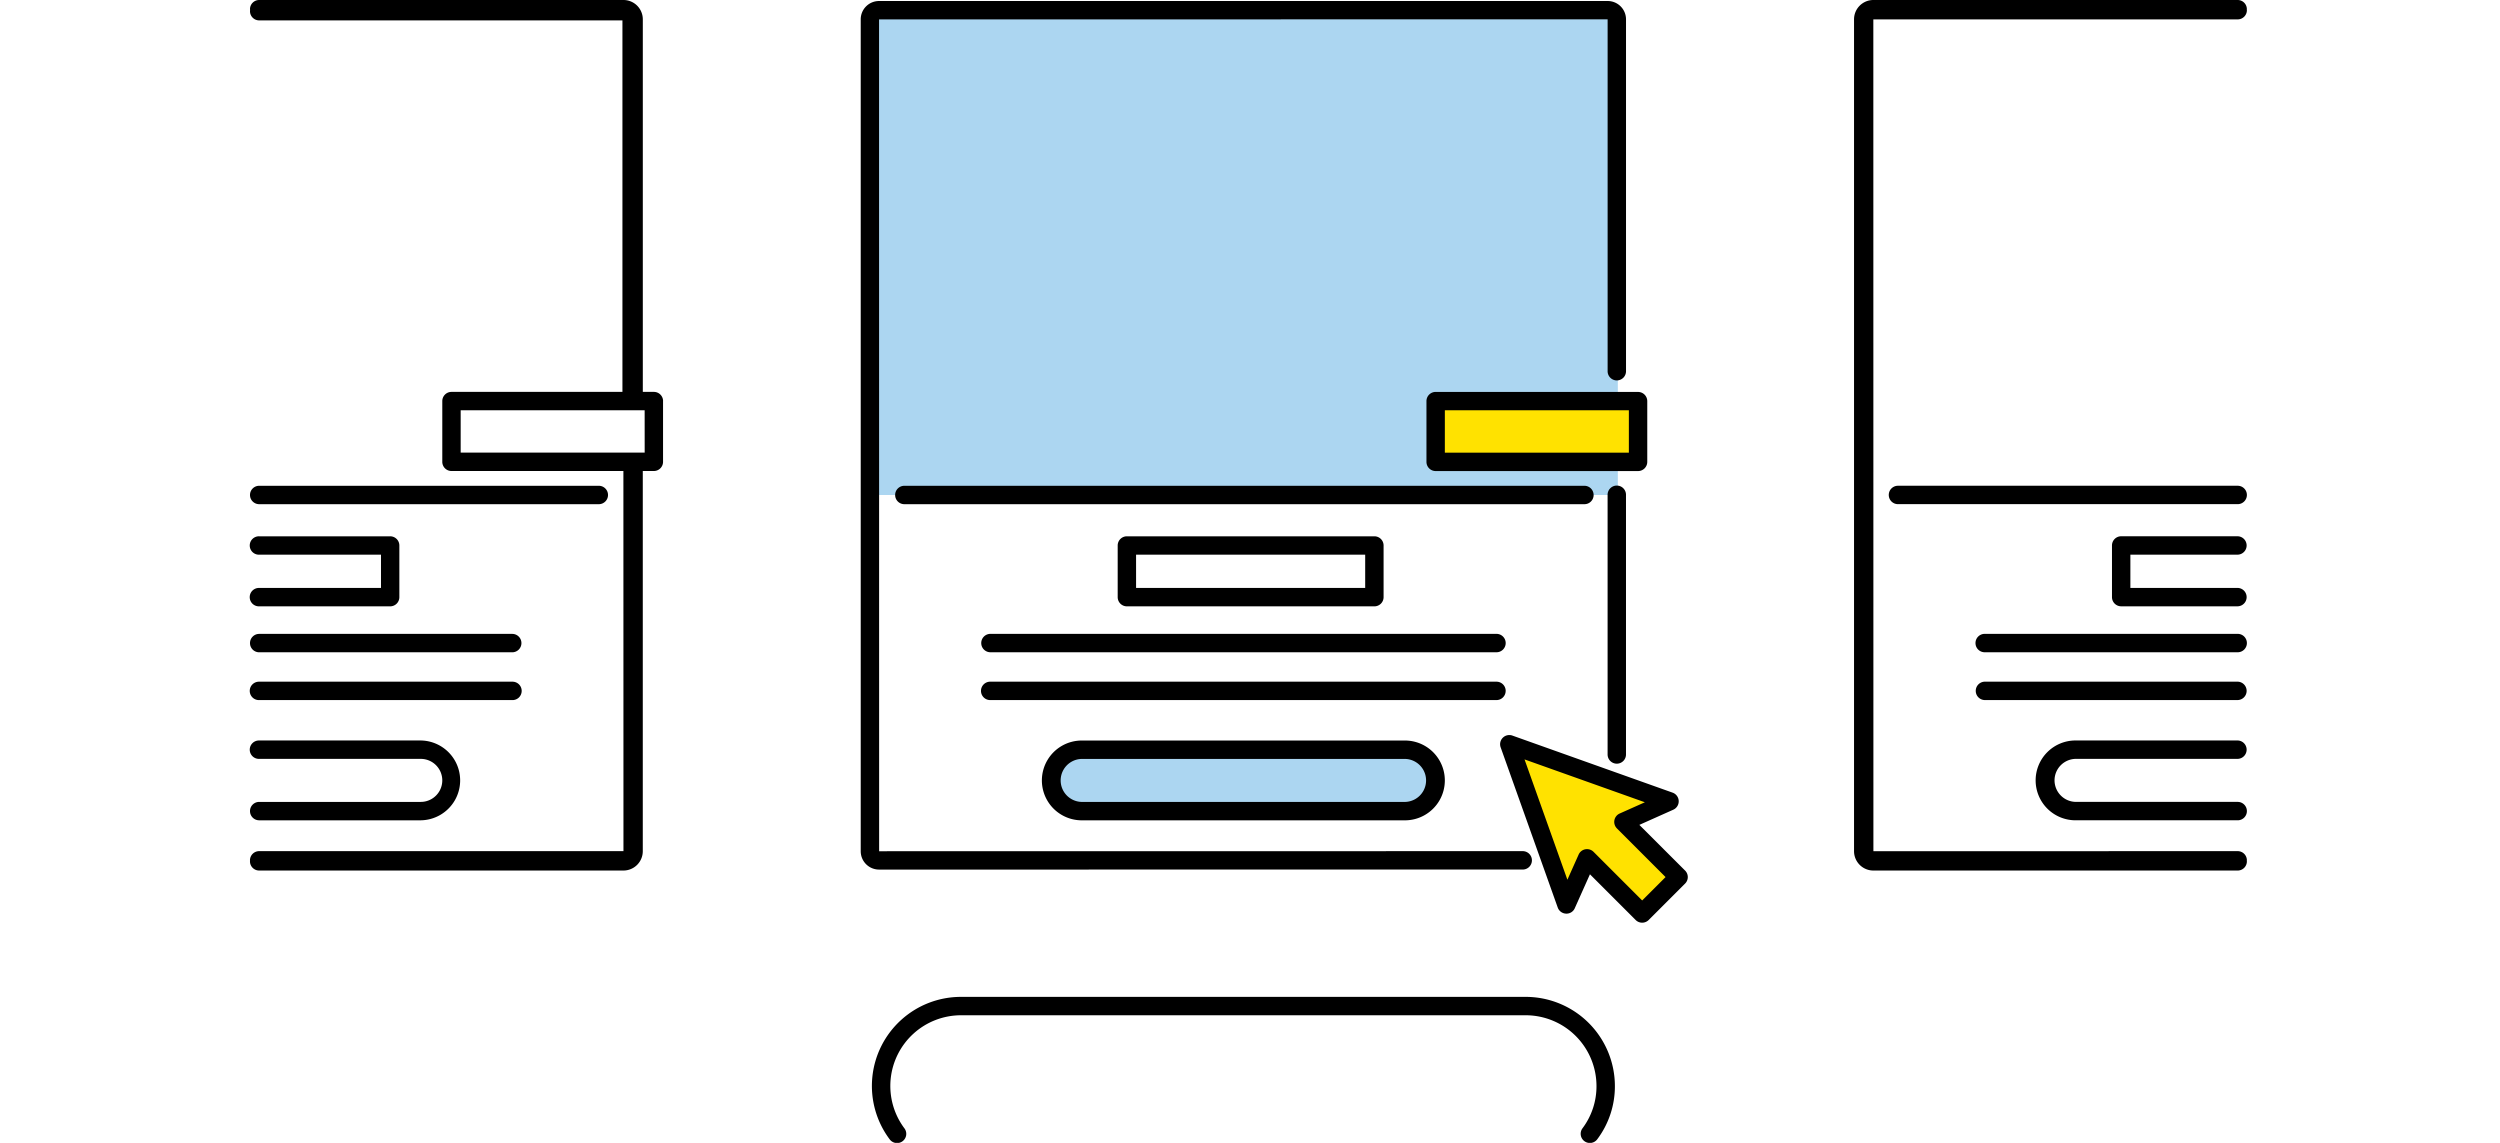
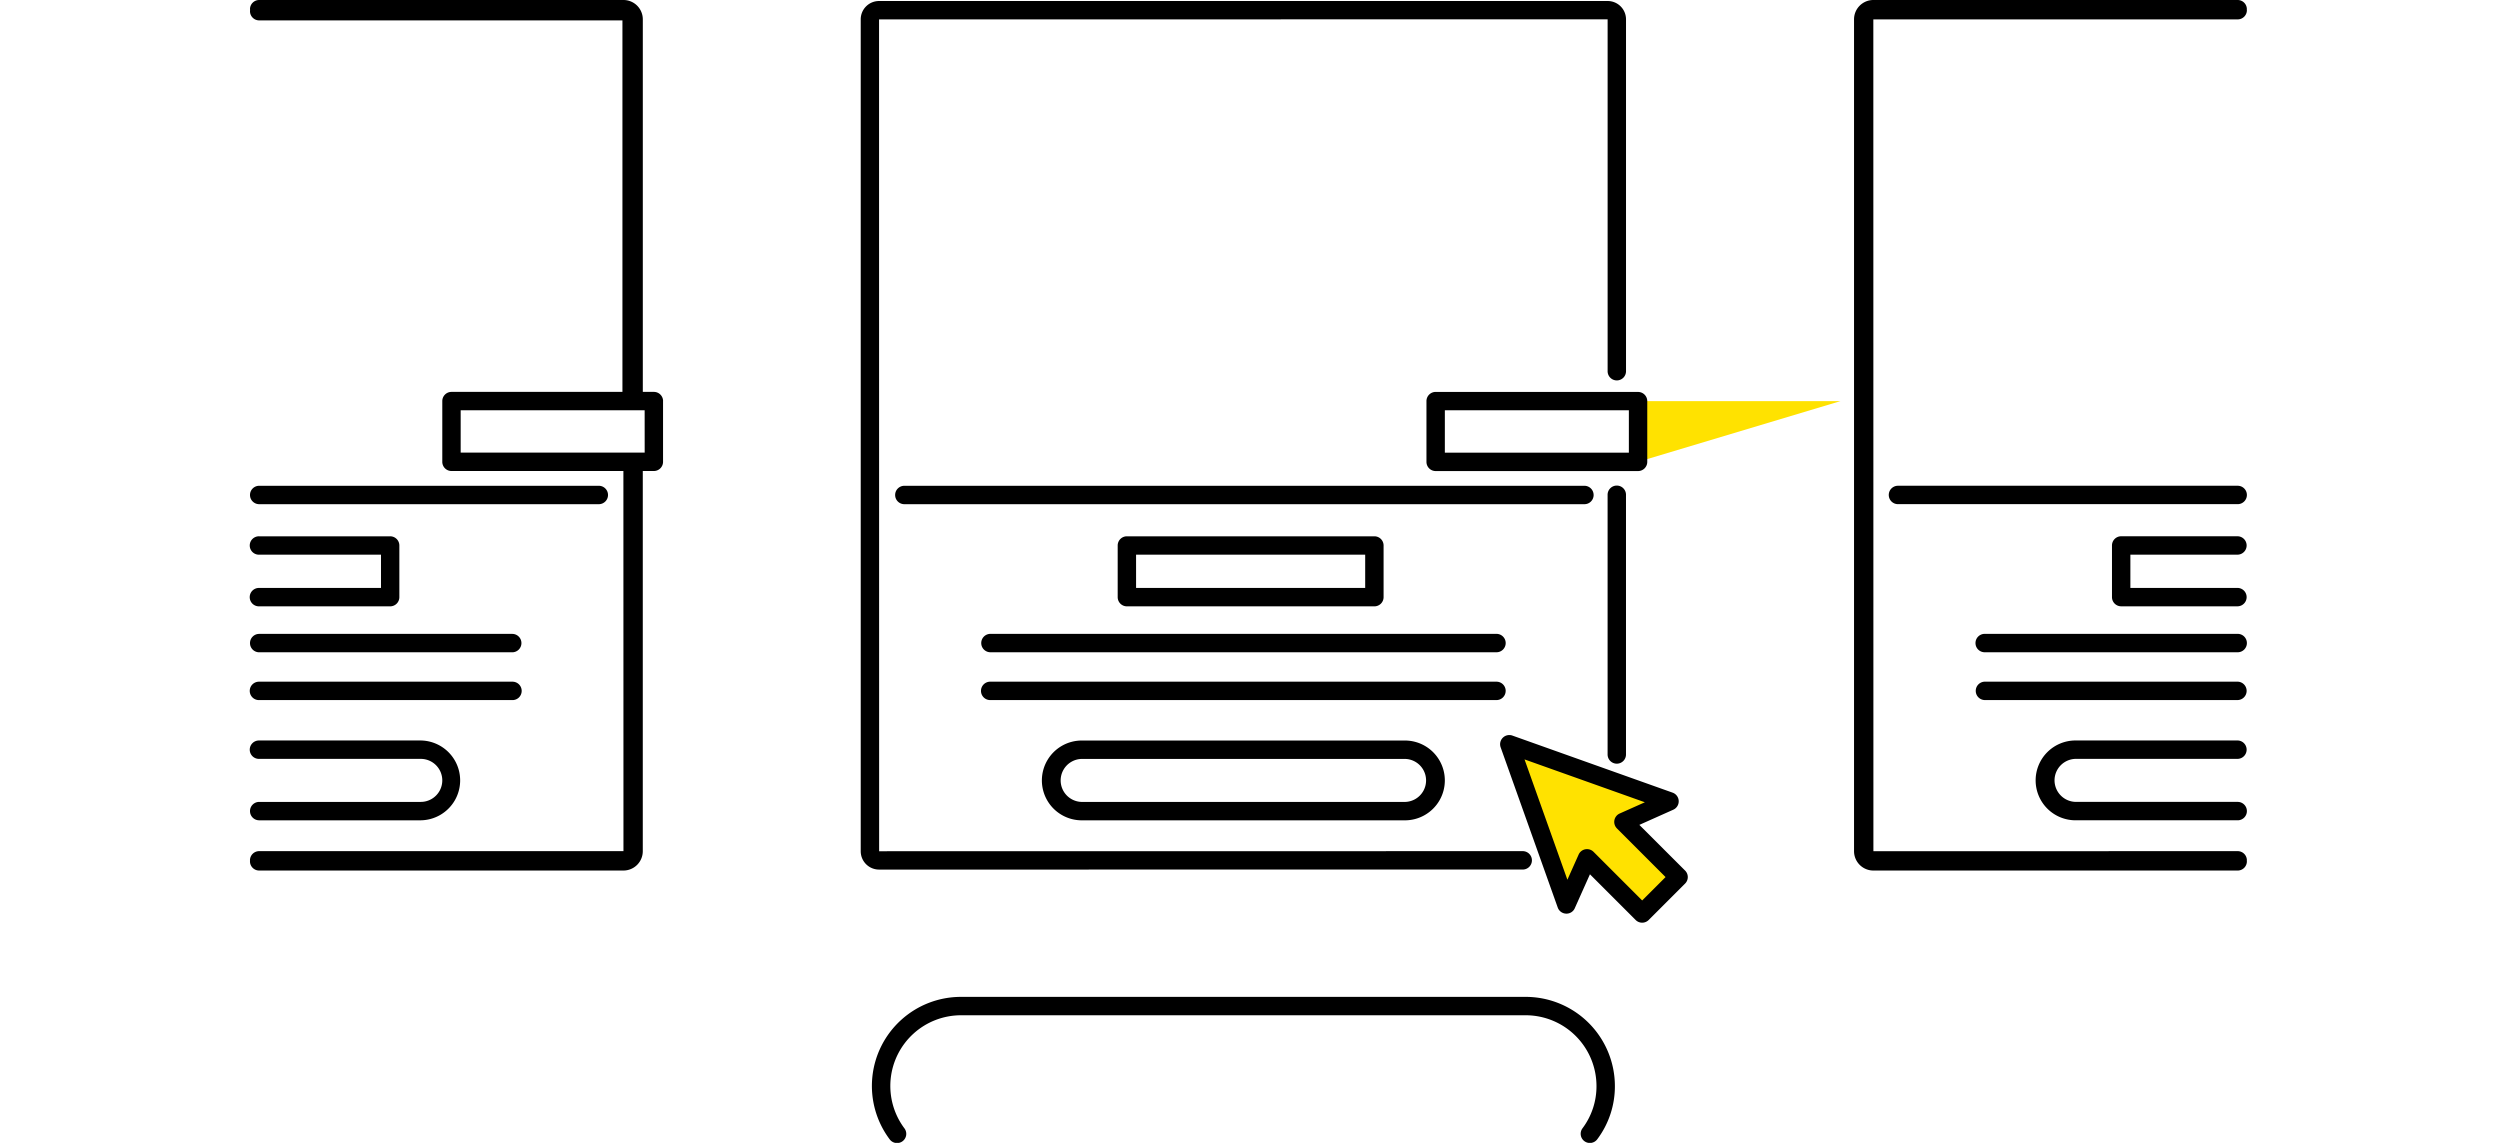
<svg xmlns="http://www.w3.org/2000/svg" width="350" height="160">
  <path fill="#fff" d="M0 0h350v160H0z" />
-   <path d="M226.496 2.705v66.594H121.93V2.705a1.135 1.135 0 011.137-1.133H225.36a1.135 1.135 0 011.136 1.133zm-29.8 102.252h-45.247a4.3 4.3 0 100 8.6h45.245a4.3 4.3 0 100-8.6z" fill="#acd6f1" />
-   <path d="M229.33 64.657h-28.338v-8.5h28.338zm-2.049 50.415l6.459-2.886-22.43-7.989 7.992 22.427 2.884-6.455 7.72 7.72 5.1-5.1z" fill="#ffe200" />
+   <path d="M229.33 64.657v-8.5h28.338zm-2.049 50.415l6.459-2.886-22.43-7.989 7.992 22.427 2.884-6.455 7.72 7.72 5.1-5.1z" fill="#ffe200" />
  <path d="M123.064 121.741a2.566 2.566 0 01-2.563-2.563V2.706a2.566 2.566 0 012.563-2.564H225.08a2.566 2.566 0 012.562 2.564v49.229a1.288 1.288 0 11-2.575 0V2.706l-102 .012.012 116.455 90.066-.012a1.288 1.288 0 110 2.575zm102-52.437v36.287a1.288 1.288 0 102.575 0V69.304a1.288 1.288 0 10-2.575 0zm-28.373 34.37a5.586 5.586 0 010 11.172h-45.242a5.586 5.586 0 010-11.172zm0 2.575h-45.242a3.011 3.011 0 000 6.021h45.245a3.011 3.011 0 000-6.021zm4.3-51.376h28.338a1.289 1.289 0 011.288 1.288v8.5a1.289 1.289 0 01-1.288 1.288h-28.337a1.289 1.289 0 01-1.288-1.288v-8.5a1.289 1.289 0 011.288-1.293zm1.288 8.5h25.762v-5.932H202.28zm7.229 25.368h-70.846a1.288 1.288 0 100 2.576h70.846a1.288 1.288 0 000-2.576zm1.287 7.982a1.287 1.287 0 00-1.287-1.287h-70.846a1.288 1.288 0 100 2.575h70.846a1.287 1.287 0 001.285-1.284zm-53.031-11.835a1.288 1.288 0 01-1.288-1.287v-7.232a1.288 1.288 0 011.288-1.287h34.651a1.287 1.287 0 011.287 1.287v7.232a1.287 1.287 0 01-1.287 1.287zm1.288-2.575h32.075v-4.656H159.05zM58.908 112.267h-22.62a1.288 1.288 0 100 2.576h22.62a5.588 5.588 0 000-11.175h-22.62a1.288 1.288 0 100 2.575h22.62a3.012 3.012 0 010 6.024zm33.919-56.114v8.5a1.288 1.288 0 01-1.288 1.288H89.99v53.228a2.709 2.709 0 01-2.706 2.706h-51a1.288 1.288 0 01-1.288-1.288c0-.024.013-.045.014-.07s-.014-.045-.014-.07a1.288 1.288 0 011.288-1.287h51l-.009-53.219H63.208a1.287 1.287 0 01-1.287-1.288v-8.5a1.288 1.288 0 011.287-1.288h23.933V2.855H36.288A1.288 1.288 0 0135 1.567c0-.025.013-.046.014-.07S35 1.452 35 1.427s.013-.045.014-.07S35 1.312 35 1.287A1.288 1.288 0 0136.288 0h51a2.709 2.709 0 012.706 2.706v52.159h1.549a1.288 1.288 0 011.288 1.288zm-2.576 1.288H64.494v5.924h25.761zm-53.967 33.88h35.428a1.288 1.288 0 100-2.576H36.288a1.288 1.288 0 100 2.576zm0 6.692h35.428a1.288 1.288 0 100-2.575H36.288a1.288 1.288 0 100 2.575zm0-15.7a1.288 1.288 0 100 2.575h18.338a1.287 1.287 0 001.288-1.287v-7.232a1.287 1.287 0 00-1.288-1.287H36.288a1.288 1.288 0 100 2.575h17.051v4.656zm0-11.727h47.55a1.288 1.288 0 100-2.576H36.288a1.288 1.288 0 100 2.576zm186.822-1.287a1.288 1.288 0 00-1.287-1.288h-95.211a1.288 1.288 0 100 2.576h95.219a1.287 1.287 0 001.281-1.288zm91.453-68.012A1.287 1.287 0 00313.272 0h-51.007a2.709 2.709 0 00-2.7 2.706v116.463a2.709 2.709 0 002.7 2.706h51.011a1.287 1.287 0 001.287-1.288c0-.024-.012-.045-.014-.07s.014-.045.014-.07a1.287 1.287 0 00-1.287-1.287l-51 .009-.01-116.454h51.011a1.288 1.288 0 001.287-1.288c0-.025-.012-.045-.014-.07s.013-.045.013-.07zm-23.907 104.954h22.624a1.288 1.288 0 000-2.575h-22.624a5.588 5.588 0 100 11.175h22.624a1.288 1.288 0 000-2.576h-22.624a3.021 3.021 0 01-3.017-3.017 3.012 3.012 0 013.017-3.007zm22.624-17.5h-35.419a1.288 1.288 0 000 2.576h35.419a1.288 1.288 0 000-2.576zm0 6.693h-35.419a1.288 1.288 0 000 2.575h35.419a1.288 1.288 0 000-2.575zm0-17.781a1.288 1.288 0 000-2.575h-16.311a1.288 1.288 0 00-1.288 1.287v7.232a1.288 1.288 0 001.288 1.287h16.311a1.288 1.288 0 000-2.575h-15.023v-4.656zm0-9.647h-47.56a1.288 1.288 0 100 2.576h47.56a1.288 1.288 0 000-2.576zm-77.363 53.873a1.287 1.287 0 010 1.821l-5.1 5.1a1.288 1.288 0 01-1.821 0l-6.4-6.4-2.122 4.748a1.263 1.263 0 01-1.225.761 1.288 1.288 0 01-1.163-.854l-7.991-22.428a1.288 1.288 0 011.645-1.646l22.429 7.99a1.288 1.288 0 01.093 2.389l-4.75 2.123zm-2.732.911l-6.81-6.811a1.288 1.288 0 01.385-2.087l3.525-1.575-16.847-6 6 16.846 1.574-3.522a1.287 1.287 0 01.941-.742 1.315 1.315 0 01.234-.021 1.291 1.291 0 01.911.377l6.81 6.81zm-19.573 16.772H134.55a12.47 12.47 0 00-10.011 19.924 1.288 1.288 0 102.057-1.549 9.9 9.9 0 017.954-15.8h79.058a9.915 9.915 0 019.9 9.909 9.772 9.772 0 01-1.947 5.9 1.288 1.288 0 102.064 1.541 12.333 12.333 0 002.459-7.436 12.494 12.494 0 00-12.476-12.489z" />
</svg>